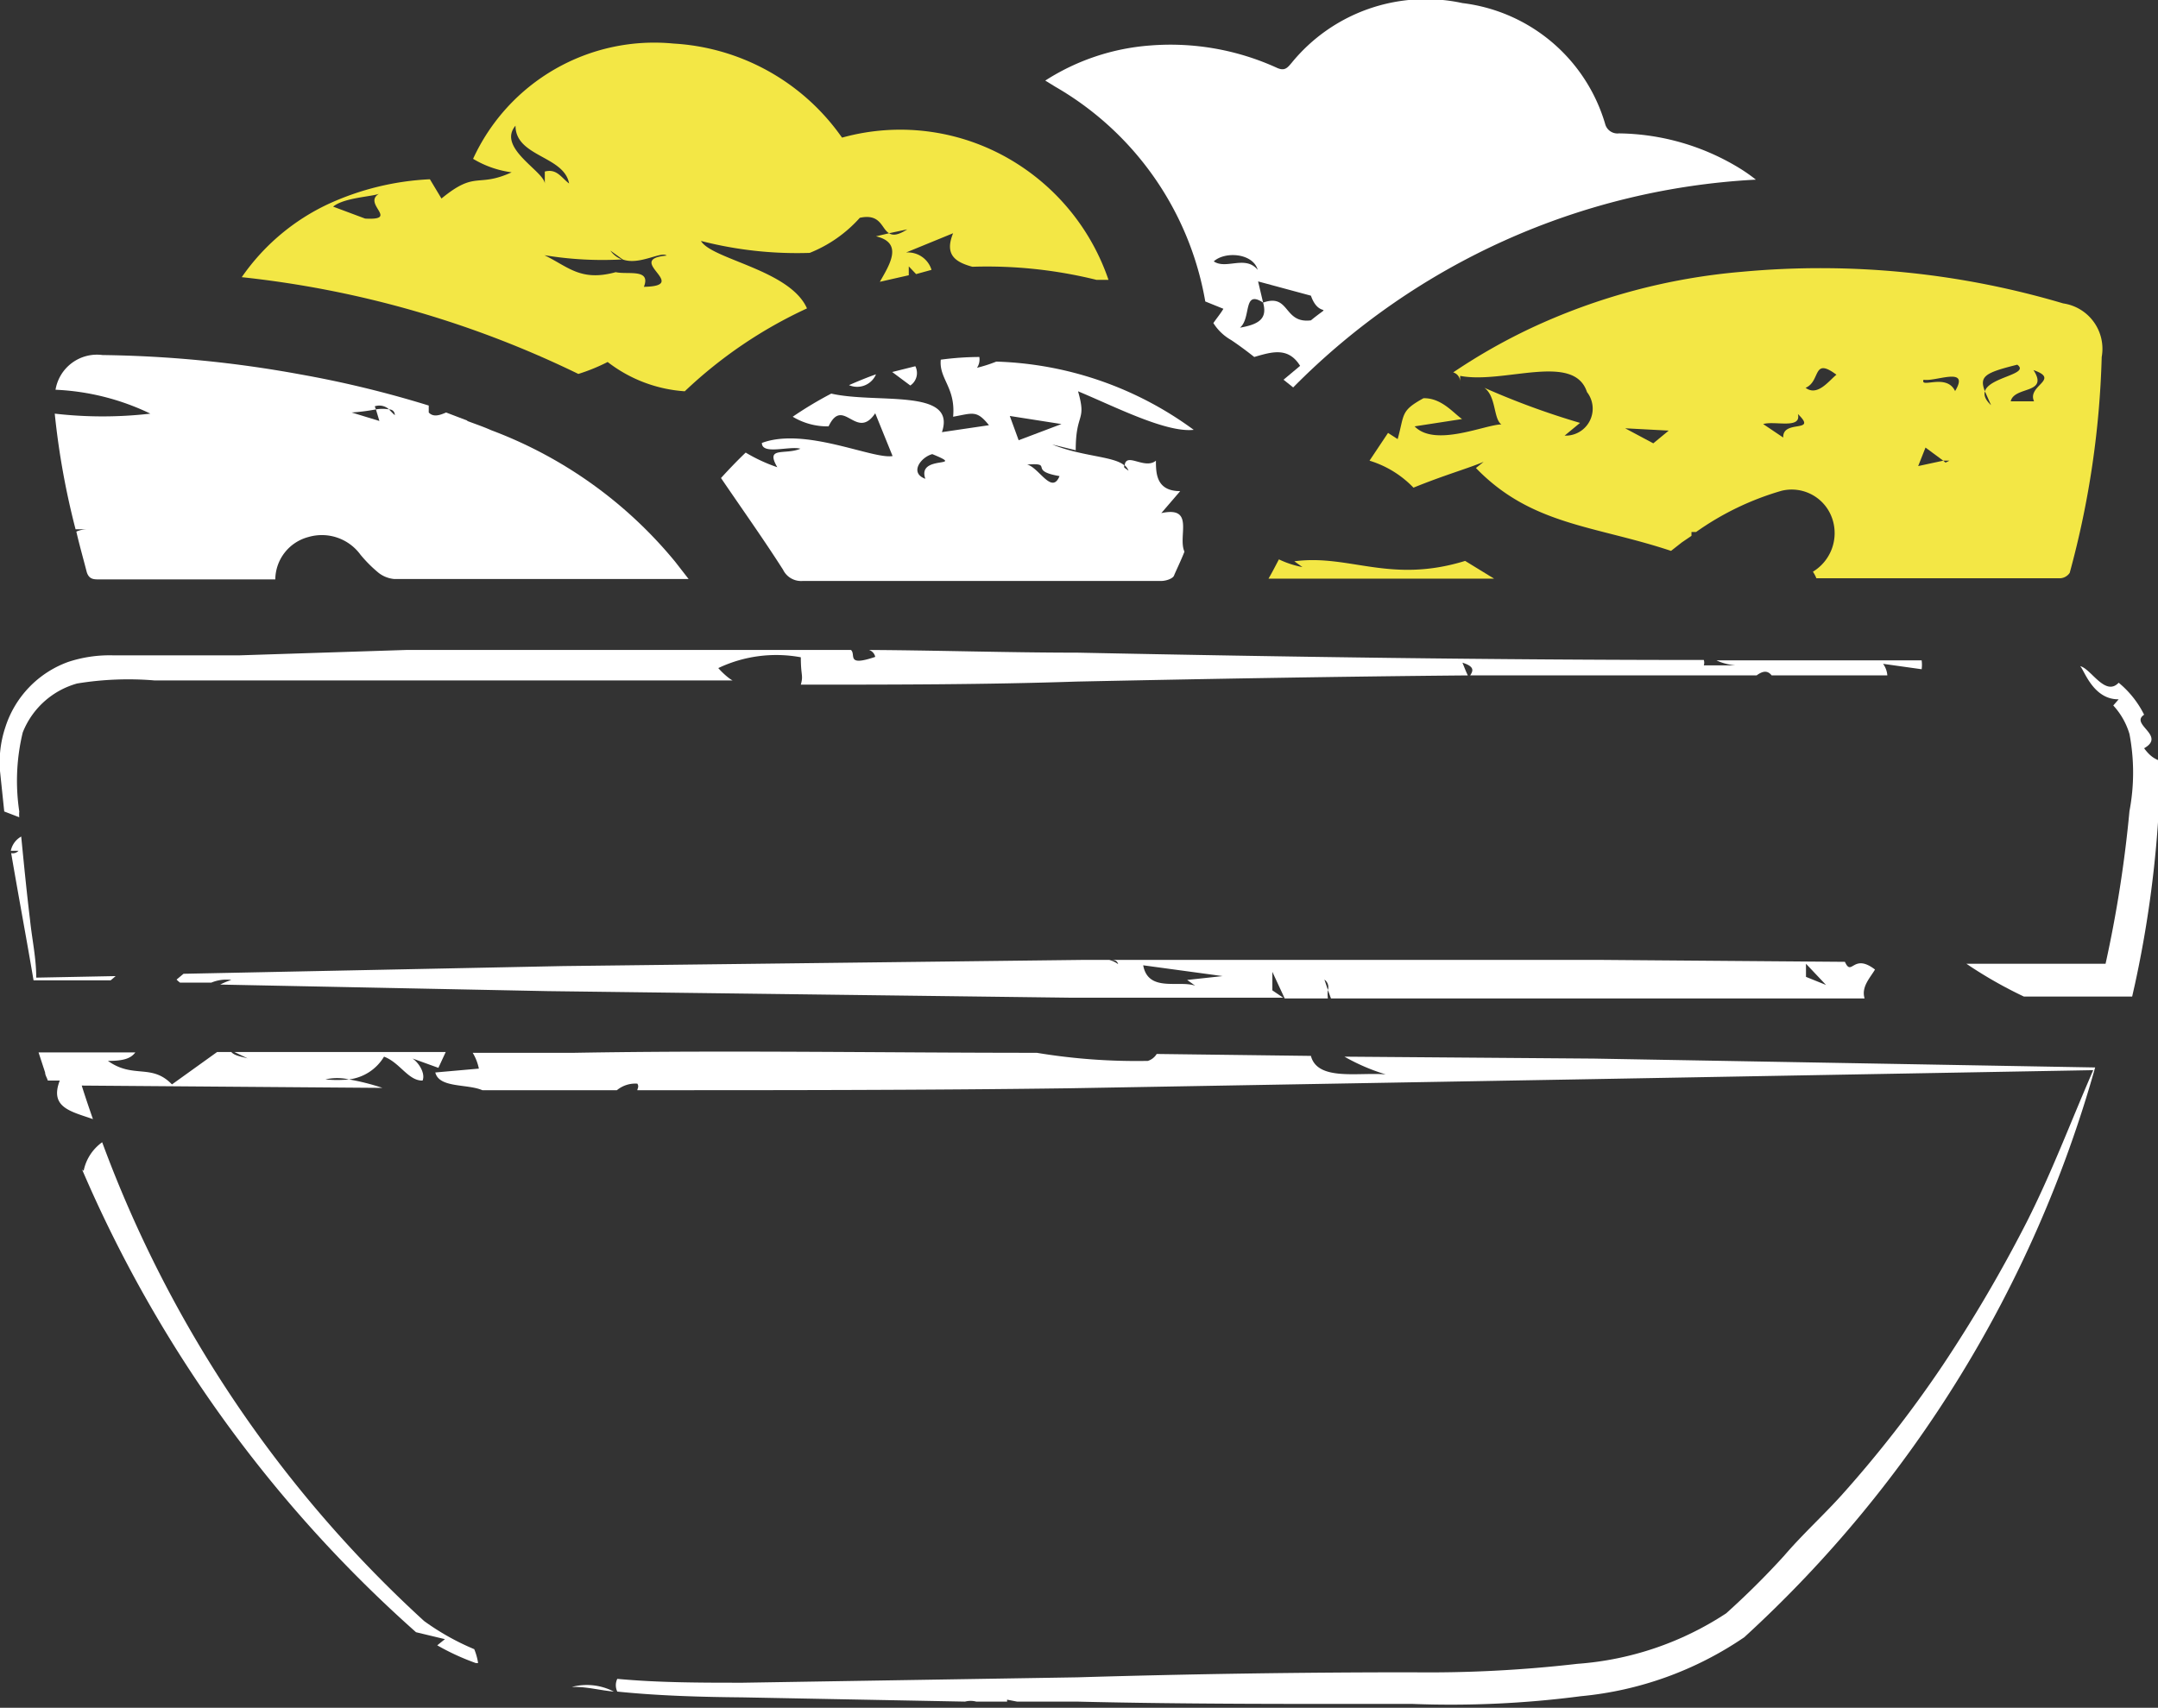
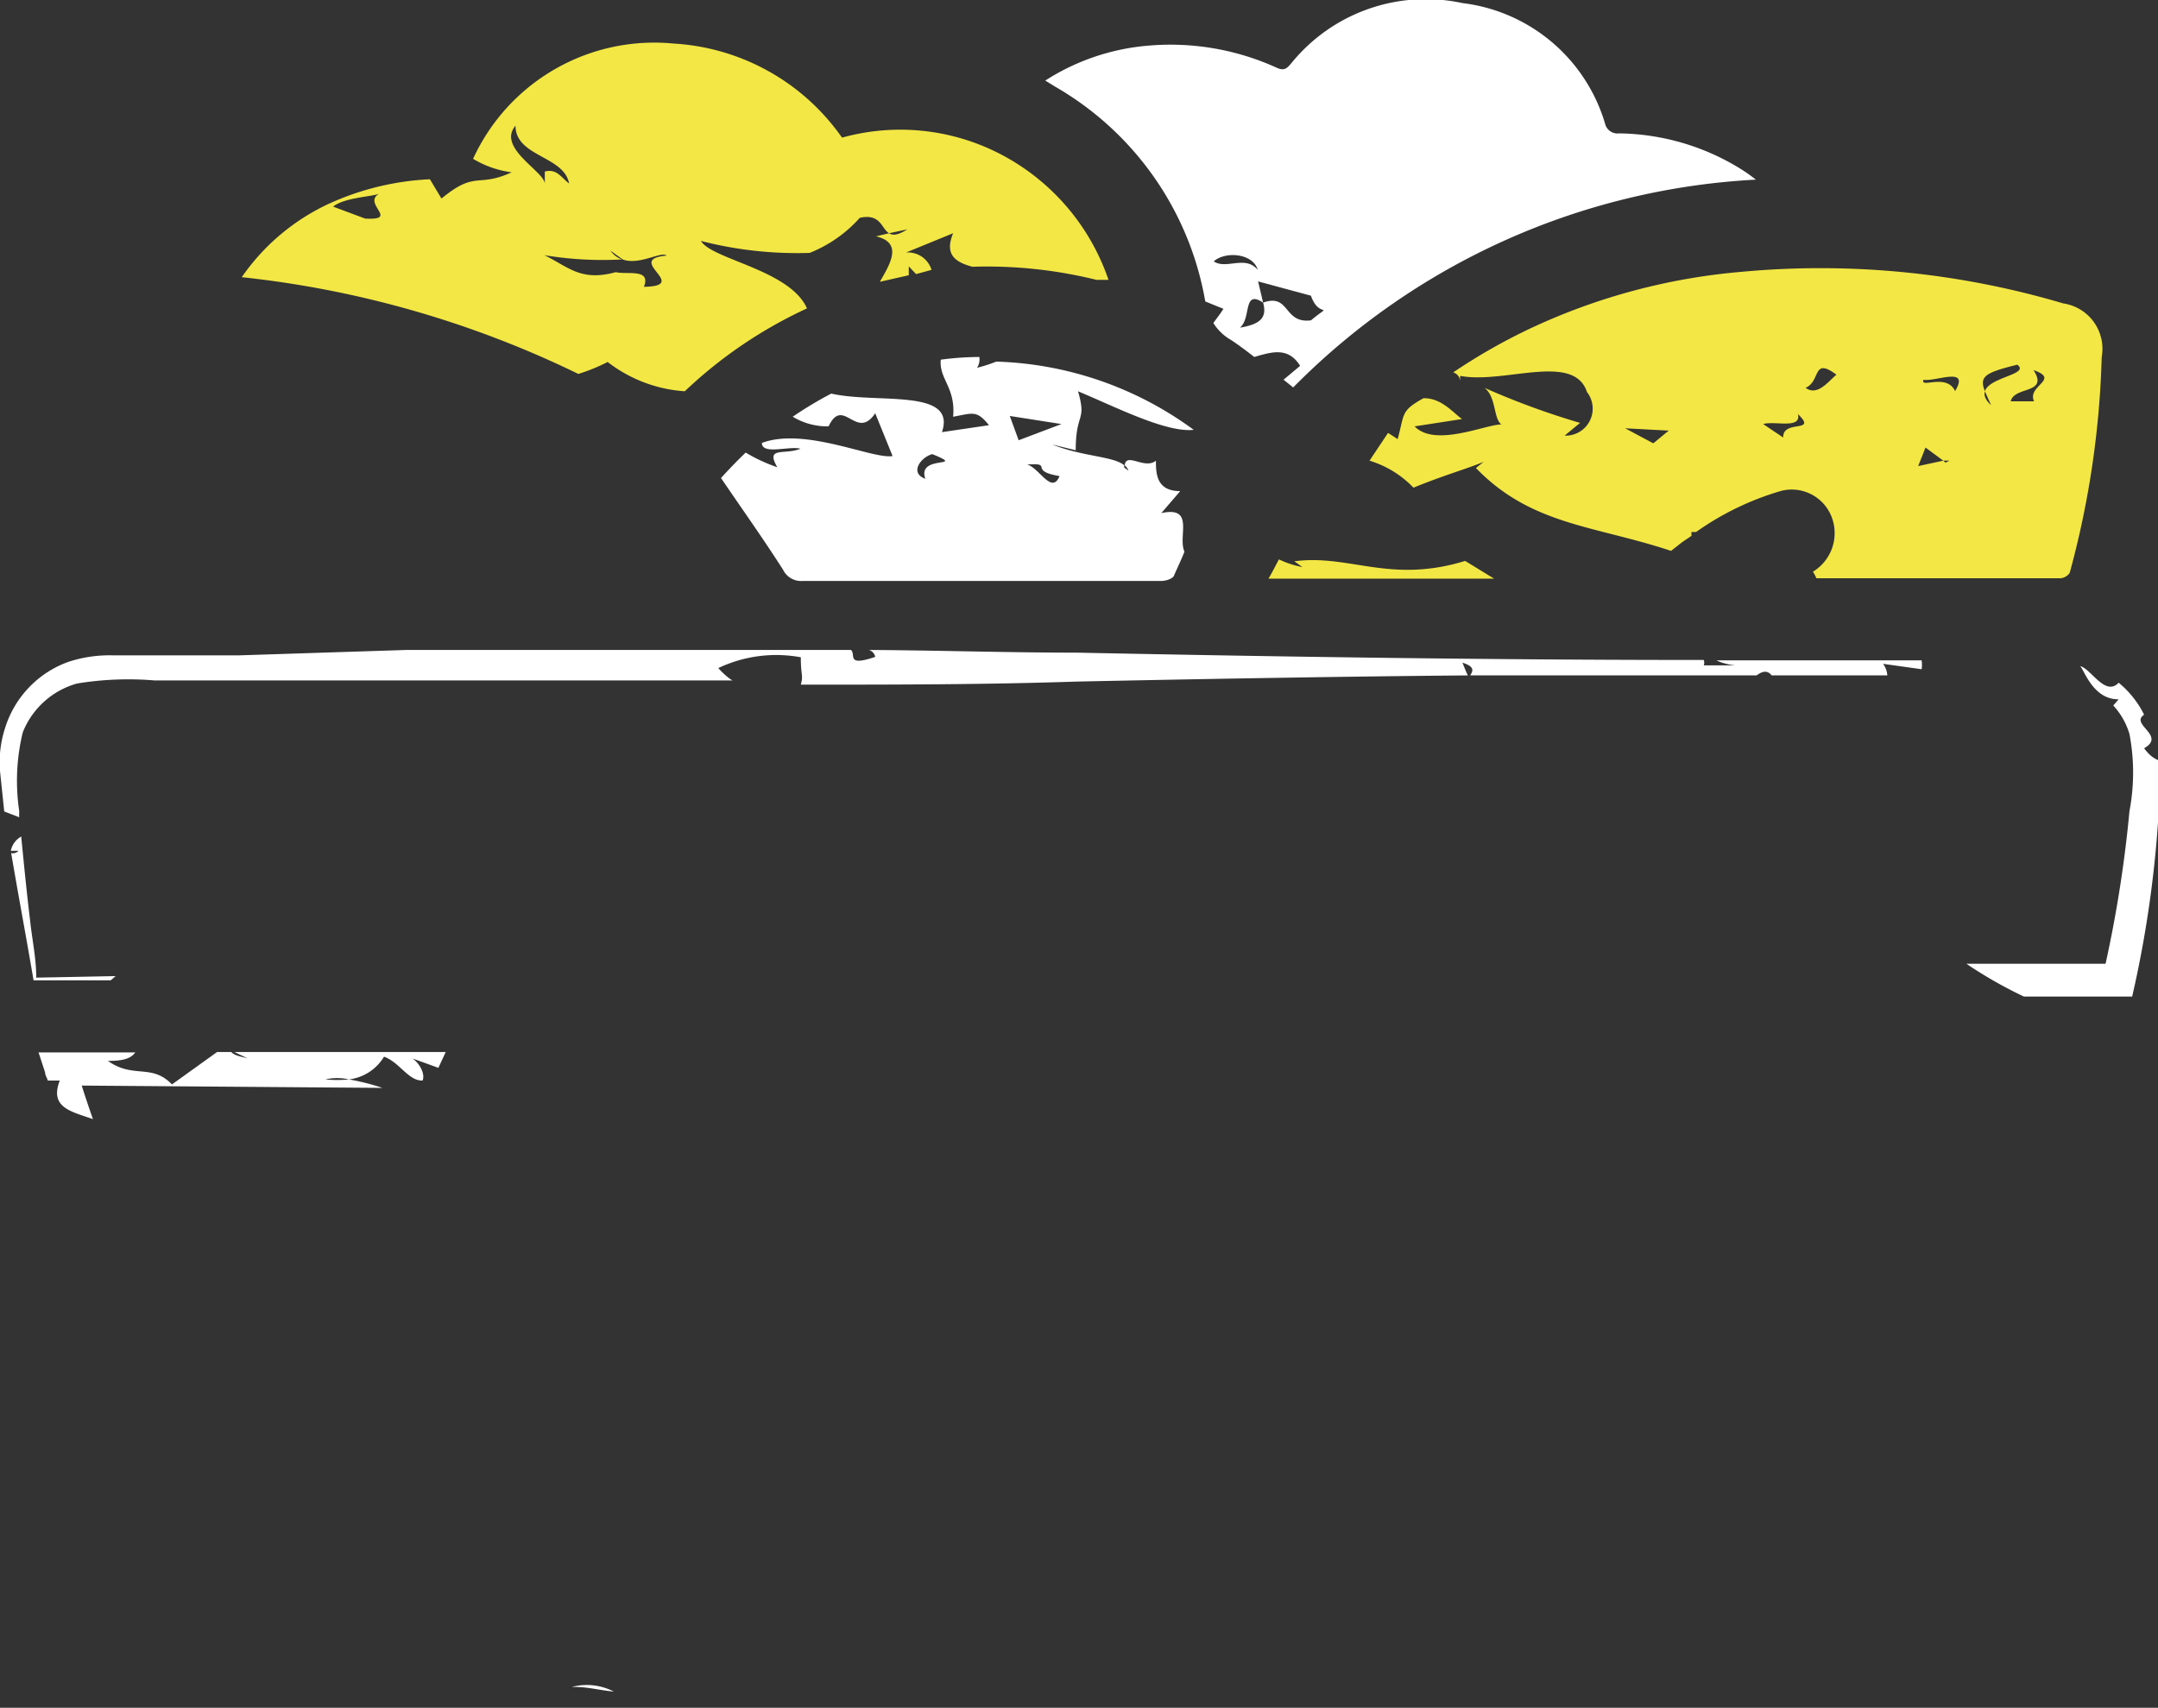
<svg xmlns="http://www.w3.org/2000/svg" id="Слой_2" data-name="Слой 2" viewBox="0 0 55.97 44.3">
  <rect x="0" y="0" width="55.97" height="44.3" fill="#333333" stroke="none" />
  <defs>
    <style>.cls-1{fill:#fff;}.cls-2{fill:#f3e745;}</style>
  </defs>
-   <path class="cls-1" d="M1.44,10.11a6.28,6.28,0,0,1,2.46.62,10.79,10.79,0,0,1-2.48,0,20,20,0,0,0,.54,3l.3,0a.71.71,0,0,0-.28.06c.08.35.18.7.27,1.05.06.19.18.19.33.19H7.14A1.15,1.15,0,0,1,8,13.93a1.24,1.24,0,0,1,1.35.46,3.48,3.48,0,0,0,.47.47.77.77,0,0,0,.41.16c.74,0,1.47,0,2.21,0h5.42l-.35-.45a11.3,11.3,0,0,0-4.77-3.41c-.2-.09-.41-.16-.62-.24v.12l0-.13-.55-.21c-.16.07-.33.13-.45,0v-.18a27.54,27.54,0,0,0-3.34-.81,30.41,30.41,0,0,0-5.12-.5A1.09,1.09,0,0,0,1.44,10.11Zm8.28.43a.37.37,0,0,1,.37.08c.09,0,.15.06.15.15a2.09,2.09,0,0,1-.15-.15,1,1,0,0,0-.34,0l.09.3-.72-.22a5.17,5.17,0,0,0,.63-.08Z" />
  <path class="cls-2" d="M12.27,4.12a2.6,2.6,0,0,0,1,.35c-.9.41-.92-.06-1.82.68l-.3-.5a7.1,7.1,0,0,0-2.63.64,5.63,5.63,0,0,0-2.25,1.9A26.3,26.3,0,0,1,15,9.7a4.82,4.82,0,0,0,.76-.31,3.67,3.67,0,0,0,2,.76A11.74,11.74,0,0,1,20.93,8c-.44-1-2.47-1.27-2.75-1.75A10,10,0,0,0,21,6.56a3.46,3.46,0,0,0,1.3-.91c.55-.12.56.29.76.4l.47-.1c-.25.16-.38.16-.47.1l-.34.08c.72.17.35.74.1,1.18l.75-.17V6.91l.19.2L24.16,7a.64.64,0,0,0-.66-.45l1.22-.5c-.23.56.06.75.5.87a11.81,11.81,0,0,1,3.22.34h0l.31,0a5.77,5.77,0,0,0-2.35-3,5.64,5.64,0,0,0-4.56-.69s0,0,0,0l-.11-.15a5.73,5.73,0,0,0-4.26-2.29A5.17,5.17,0,0,0,12.27,4.12ZM9.47,5.67l-.83-.31c.3-.25,1.11-.26,1.22-.35C9.35,5.27,10.39,5.72,9.47,5.67Zm6.66,1.06a.64.64,0,0,1-.3-.23l.32.23h0c.43.16,1-.22,1.14-.1-1.12.1.64.79-.59.81.19-.48-.42-.31-.73-.38-.91.25-1.23-.14-1.85-.44A9.25,9.25,0,0,0,16.13,6.73ZM13.37,3.26c0,.81,1.26.78,1.39,1.5-.21-.16-.32-.39-.63-.31v.32C14.13,4.45,12.88,3.84,13.37,3.26Z" />
-   <path class="cls-1" d="M23.61,10a.39.39,0,0,0,.13-.5l-.6.15Z" />
+   <path class="cls-1" d="M23.61,10l-.6.15Z" />
  <path class="cls-1" d="M25.4,9.26a7.75,7.75,0,0,0-1,.07c-.05.5.39.72.32,1.48.51-.09.61-.18.93.22l-1.22.18c.39-1.15-1.69-.73-2.87-1a9.83,9.83,0,0,0-1,.6,1.74,1.74,0,0,0,.93.25c.38-.8.72.39,1.21-.34l.45,1.11c-.51.09-2.27-.76-3.39-.34,0,.32.72.07,1,.15-.4.17-.92-.07-.6.48a4.27,4.27,0,0,1-.82-.38c-.22.21-.43.43-.64.66.55.81,1.1,1.58,1.61,2.38a.52.52,0,0,0,.51.29h9.3c.12,0,.3-.06.33-.14s.19-.41.27-.62c-.18-.4.28-1.19-.6-1l.49-.57c-.62,0-.63-.46-.63-.79-.29.24-.77-.23-.81.12a.36.36,0,0,1,.1.14l-.11-.08a.11.11,0,0,1,0-.06c-.29-.24-1.07-.22-1.87-.54l.61.15c0-1,.29-.73.06-1.53.94.39,2.28,1.08,3,1,0,0,0,0,0,0a9.1,9.1,0,0,0-5.12-1.77,3.66,3.66,0,0,1-.5.16A.39.39,0,0,0,25.4,9.26ZM24,12.42c-.42-.15-.12-.56.18-.64C25.11,12.16,23.77,11.78,24,12.42Zm3.48-.07c-.2.49-.53-.22-.84-.3C27.35,12,26.65,12.21,27.48,12.35ZM27.53,11l-1.11.42-.23-.63Z" />
-   <path class="cls-1" d="M22.72,9.71c-.23.08-.47.18-.7.28A.53.53,0,0,0,22.72,9.71Z" />
  <path class="cls-1" d="M31.26,7.82v0l.47.19c-.07.12-.17.24-.26.37a1.3,1.3,0,0,0,.46.44c.21.14.41.29.6.44.45-.13.88-.27,1.19.23l-.43.36.25.2a18.21,18.21,0,0,1,12-5.39,4.28,4.28,0,0,0-.38-.27,6.13,6.13,0,0,0-3.17-.93.33.33,0,0,1-.36-.25A4.41,4.41,0,0,0,37.93.08,4.49,4.49,0,0,0,33.5,1.63c-.11.13-.18.22-.38.13a6.65,6.65,0,0,0-3.29-.58,5.83,5.83,0,0,0-2.72.91l.26.16A8,8,0,0,1,31.26,7.82ZM34,7.67c.22.63.61.14,0,.64-.72.09-.54-.71-1.24-.46.11.4-.08.56-.6.65.3-.25.07-1,.6-.65l-.13-.55ZM32.62,7c-.32-.39-.82,0-1.14-.22C31.78,6.51,32.5,6.57,32.62,7Z" />
  <path class="cls-2" d="M53.68,14.86a23.62,23.62,0,0,0,.83-5.6,1.19,1.19,0,0,0-1-1.39,22.13,22.13,0,0,0-8.33-.82,16.09,16.09,0,0,0-5.49,1.47,15.14,15.14,0,0,0-2,1.14.25.25,0,0,1,.18.25V9.75c1.13.22,2.95-.62,3.29.42a.7.7,0,0,1-.58,1.13l.4-.33a20.16,20.16,0,0,1-2.48-.91c.31.23.23.8.44.95-.41,0-1.72.6-2.25.05l1.23-.19c-.22-.15-.53-.55-1-.54-.6.33-.49.41-.67,1.06L36,11.23l-.48.72a2.65,2.65,0,0,1,1.14.7c.81-.33,1.42-.5,1.82-.67l-.2.16c1.44,1.49,3.08,1.49,5.06,2.15l.28-.22.25-.17,0-.1.12,0a7.35,7.35,0,0,1,2.22-1.07,1.11,1.11,0,0,1,1.31.72,1.17,1.17,0,0,1-.5,1.38,1,1,0,0,1,.09.17h6.33A.32.32,0,0,0,53.68,14.86ZM42.88,11.5l-.73-.39,1.13.06Zm3.37-.15L45.73,11c.3-.09,1,.14.9-.26C47.16,11.25,46.23,10.87,46.25,11.35Zm.58-1.29c.4-.17.17-.81.8-.34C47.43,9.88,47.14,10.29,46.83,10.06ZM50.46,12l-.06-.05-.65.14.19-.48.46.34.16,0Zm.25-1.85c-.22-.48-.92-.06-.82-.3C50.19,9.91,51.1,9.49,50.71,10.14Zm.77,0c-.15-.39,0-.48.84-.69.34.25-.73.32-.84.69l.16.36C51.49,10.37,51.45,10.25,51.48,10.16Zm1.28.26h-.61c.09-.4,1-.18.59-.81C53.46,9.85,52.55,10,52.76,10.42Z" />
  <path class="cls-2" d="M33.57,14.56l.21.15a2.42,2.42,0,0,1-.61-.2c-.09.17-.17.33-.27.5l.2,0h5.65L38,14.55C36.05,15.15,35,14.37,33.57,14.56Z" />
  <path class="cls-1" d="M.94,25.36c0-.51-.11-1-.16-1.49l0,0h0C.69,23.13.62,22.41.55,21.7a.55.55,0,0,0-.27.37v0h.2a.2.2,0,0,1-.19.06c.19,1.12.4,2.23.58,3.3l2,0L3,25.32Z" />
  <path class="cls-1" d="M18.63,17.33a3.5,3.5,0,0,1,2.14-.28c0,.49.07.46,0,.71,2.39,0,4.77,0,7.16-.08,3.38-.07,6.76-.13,10.14-.16-.05-.1-.09-.21-.14-.33.32.1.28.21.2.33q3.6,0,7.2,0h.23c.2-.15.31-.1.39,0l3,0a.58.58,0,0,0-.11-.3l1,.14a.85.85,0,0,0,0-.23H49.7l-3.32,0s0,0,0,0l0,0H44.52s.18.1.49.13h-.82a.23.23,0,0,0,0-.14c-5.41,0-10.83-.08-16.25-.19-1.8,0-3.6-.06-5.4-.07a.24.24,0,0,1,.16.18c-.77.26-.49-.06-.63-.18-3.85,0-7.69,0-11.53,0L6.2,17,4,17,2.94,17a3.42,3.42,0,0,0-1.17.17A2.66,2.66,0,0,0,.14,18.86,2.87,2.87,0,0,0,0,20l.11,1.05.39.15a.77.77,0,0,1,0-.15A5.33,5.33,0,0,1,.59,19,2.13,2.13,0,0,1,2,17.73,8.2,8.2,0,0,1,4,17.65l2.18,0,4.35,0,4,0,0,0s0,0,0,0h4.47C18.93,17.62,18.75,17.47,18.63,17.33Z" />
  <path class="cls-1" d="M55.61,19.41c.58-.33-.38-.62,0-.87a2.53,2.53,0,0,0-.66-.83c-.35.37-.72-.37-1-.43.1.08.33.87,1,.86l-.14.16a1.88,1.88,0,0,1,.42.74,5.35,5.35,0,0,1,0,2A32.37,32.37,0,0,1,54.61,25L51,25a11.31,11.31,0,0,0,1.49.85l2.49,0h.32l.07-.31a29,29,0,0,0,.61-4.36,13.93,13.93,0,0,0,0-1.46C55.86,19.67,55.75,19.6,55.61,19.41Z" />
-   <path class="cls-1" d="M48.63,25.15c-.57-.44-.6.2-.78-.2l-6.34-.05c-4.25,0-8.52,0-12.79,0l.05,0c.11,0,.2,0,.23.11a.7.7,0,0,0-.23-.11l-.11,0h-.57l-13.49.16-9.84.2-.18.15a.65.65,0,0,0,.09.08h.81A1,1,0,0,1,6,25.42a2,2,0,0,0-.29.12l8.5.17,13.52.17,5.55,0L33,25.69l0-.48.32.69h1.12a.83.83,0,0,1,0-.22l-.09-.27a.24.24,0,0,1,.09.27l.08.22c2.28,0,4.55,0,6.84,0l7,0C48.27,25.6,48.5,25.37,48.63,25.15ZM31,25.57c-.42-.15-1.22.18-1.35-.53l2.06.28-.92.1Zm15.84-.23V25l.52.55Z" />
-   <path class="cls-1" d="M2.13,30.34a33.91,33.91,0,0,0,8.66,12h0l.75.18-.2.16a6.23,6.23,0,0,0,1,.46h.06a1.55,1.55,0,0,0-.1-.36A6.45,6.45,0,0,1,11,42.05,31.65,31.65,0,0,1,2.65,29.63a1.2,1.2,0,0,0-.48.74Z" />
  <path class="cls-1" d="M11.56,27.29l-5.48,0,.5.24c-.15-.12-.46-.1-.58-.24H5.63l-1.17.84c-.53-.55-1-.14-1.66-.61.4,0,.59-.06.71-.22l-1.91,0H1l.17.52c0,.07.05.14.07.21l.31,0c-.27.7.29.8.86,1-.1-.29-.2-.58-.29-.87l7.8.06A6,6,0,0,0,9.05,28a3.07,3.07,0,0,1-.61,0,1.38,1.38,0,0,1,.61,0,1.23,1.23,0,0,0,.91-.59c.41.15.63.63,1,.62.1-.24-.22-.64-.42-.63l.83.3Z" />
-   <path class="cls-1" d="M34.87,27.41a5.19,5.19,0,0,0,1.07.46c-.7-.06-1.77.18-1.94-.48l-4-.05a.41.41,0,0,1-.23.18,15.83,15.83,0,0,1-2.88-.21c-4,0-8-.07-12,0l-2.63,0a1.28,1.28,0,0,1,.16.41l-1.13.1c.1.41.83.29,1.22.46H16a.75.75,0,0,1,.53-.17c.05.08,0,.13,0,.17,3.73,0,7.47,0,11.21-.05L40.9,28l13.39-.24c-.6,1.38-1.06,2.62-1.72,3.93a37.3,37.3,0,0,1-2.18,3.72,30.81,30.81,0,0,1-2.64,3.39c-.48.53-1,1-1.48,1.56a21,21,0,0,1-1.5,1.49,8.08,8.08,0,0,1-3.86,1.31,33.61,33.61,0,0,1-4.28.22q-4.34,0-8.68.13l-8.68.14c-1.09,0-2.18,0-3.26-.1a.38.38,0,0,0,0,.33c1.08.11,2.17.14,3.25.15l5.77.11a.57.57,0,0,1,.29,0l.8,0v-.05l.26.05,1.56,0c2.9.07,5.8.06,8.69.06A26,26,0,0,0,41,44a9,9,0,0,0,4.24-1.53,31.62,31.62,0,0,0,9.1-14.78l-13-.23Z" />
  <path class="cls-1" d="M14.83,43.76l.09,0c.33,0,.66.09,1,.12A1.52,1.52,0,0,0,14.83,43.76Z" />
</svg>